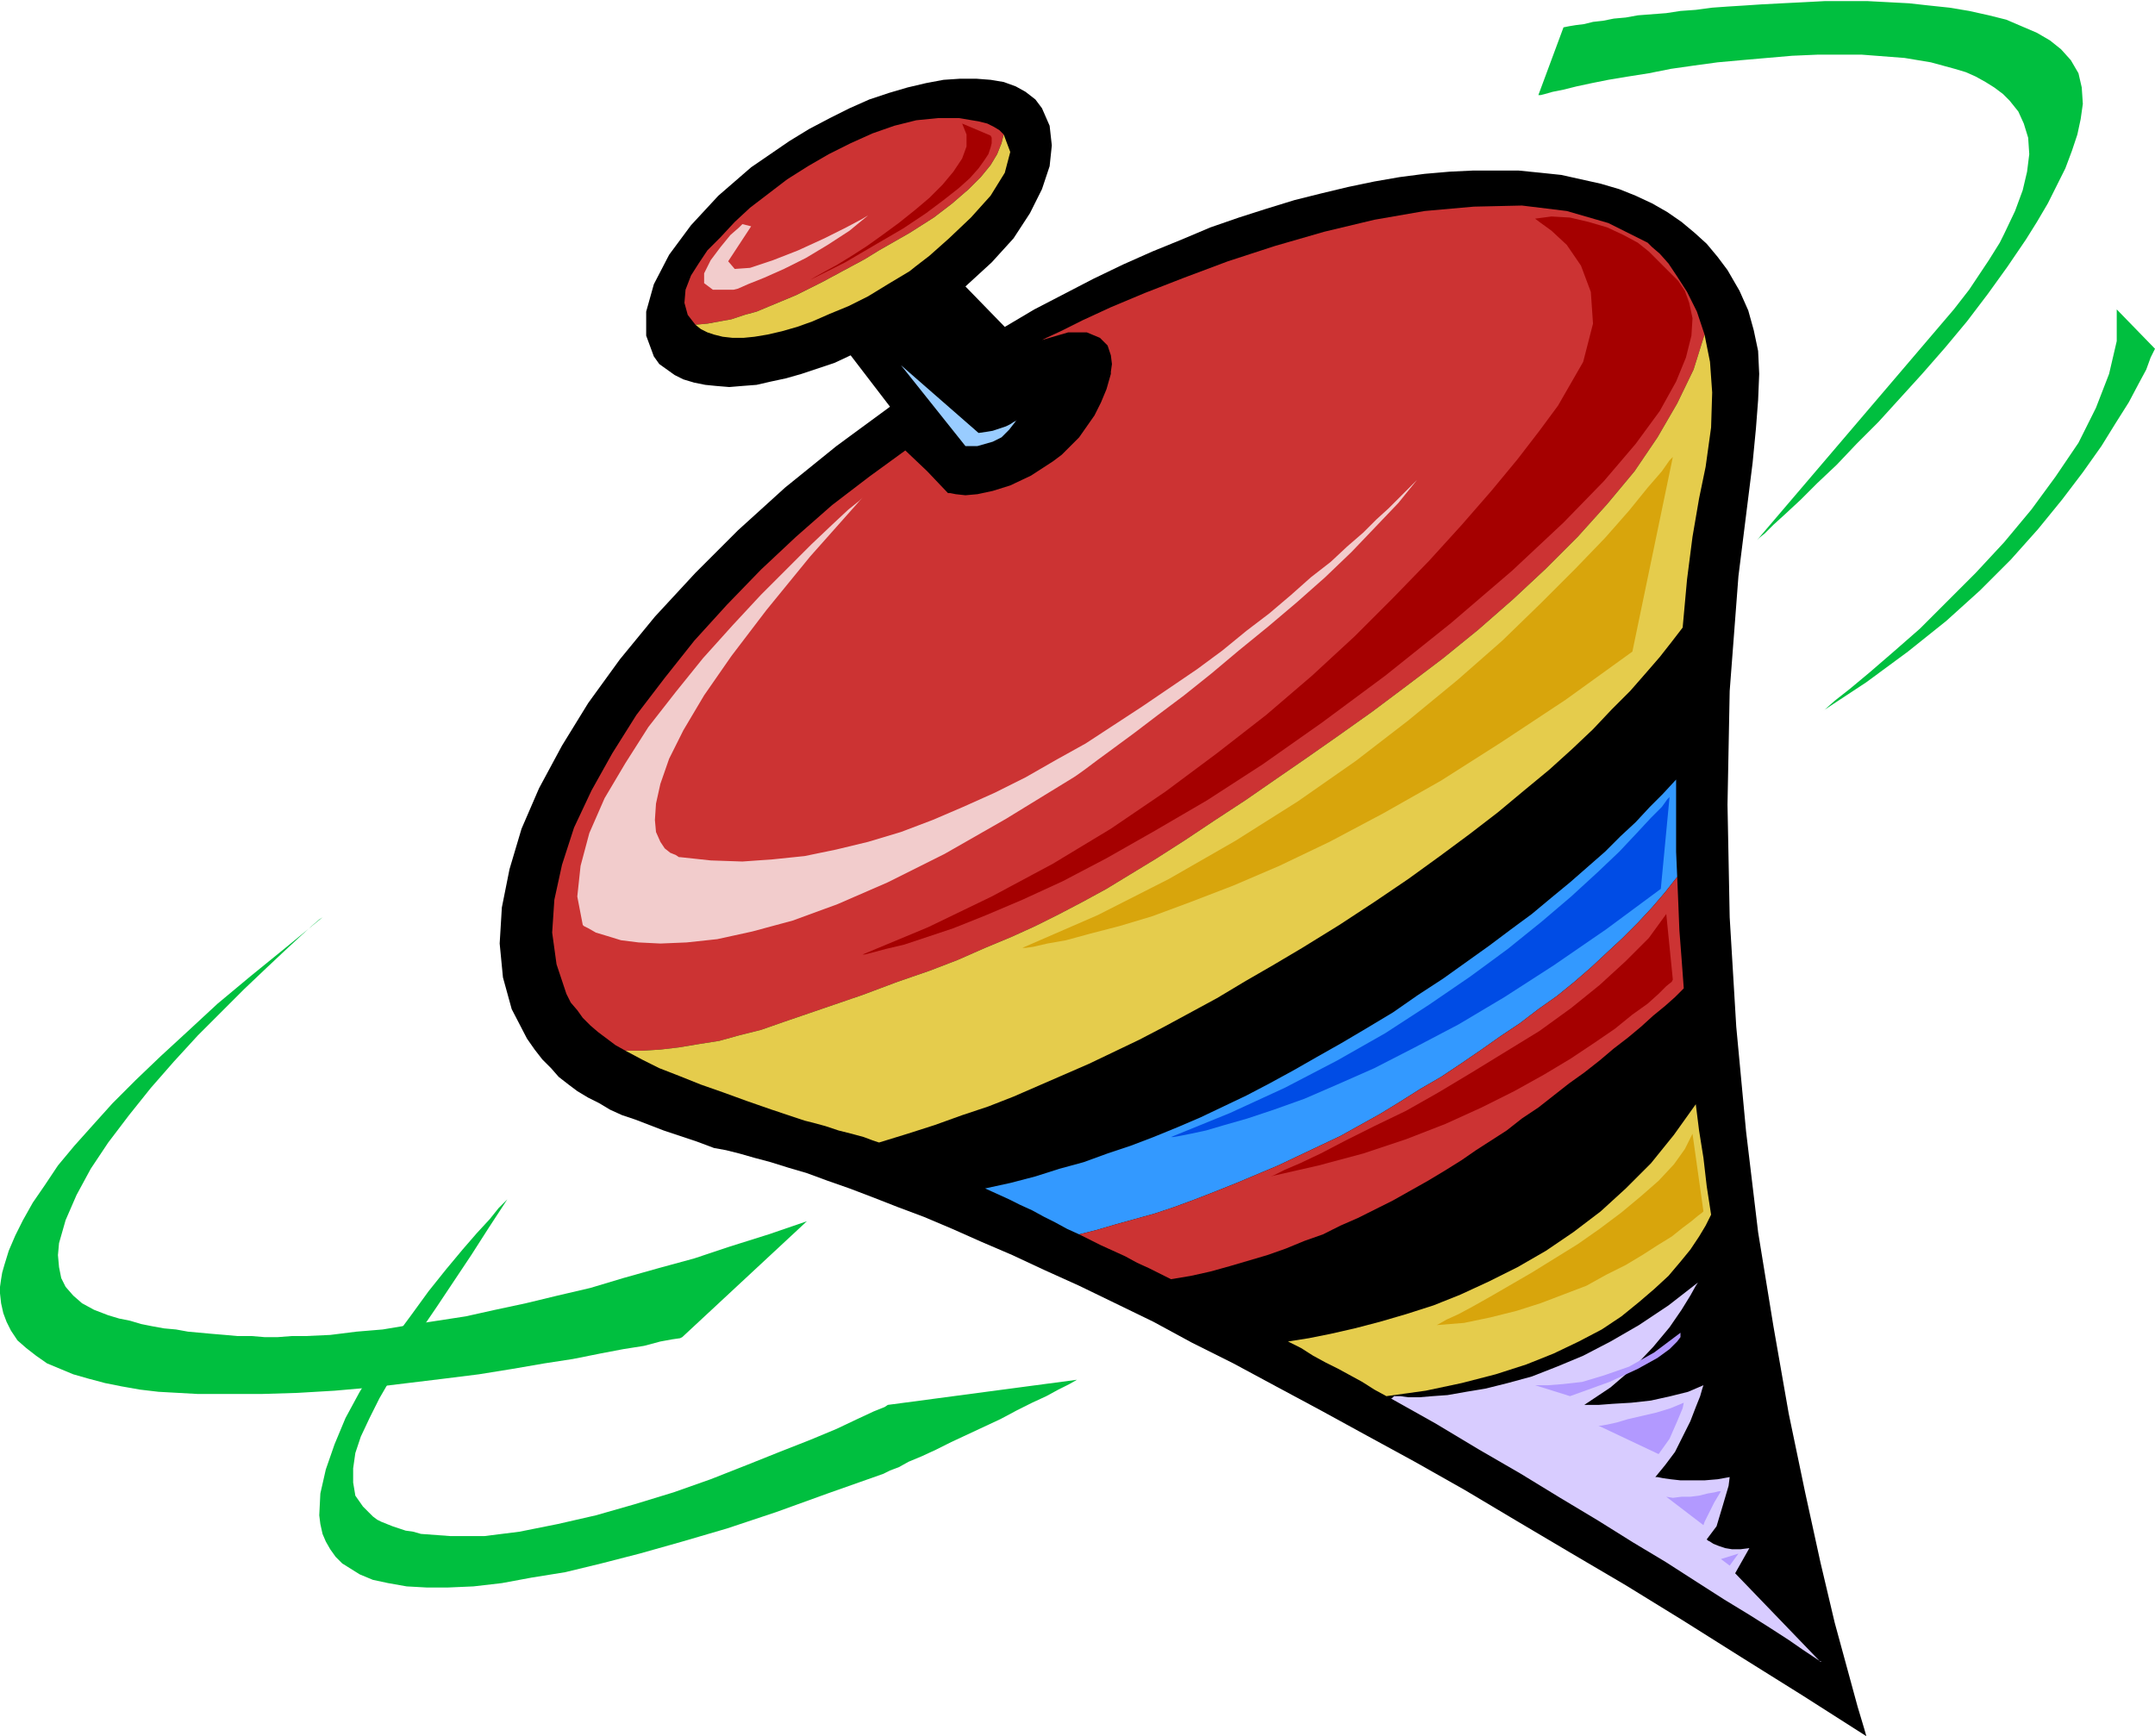
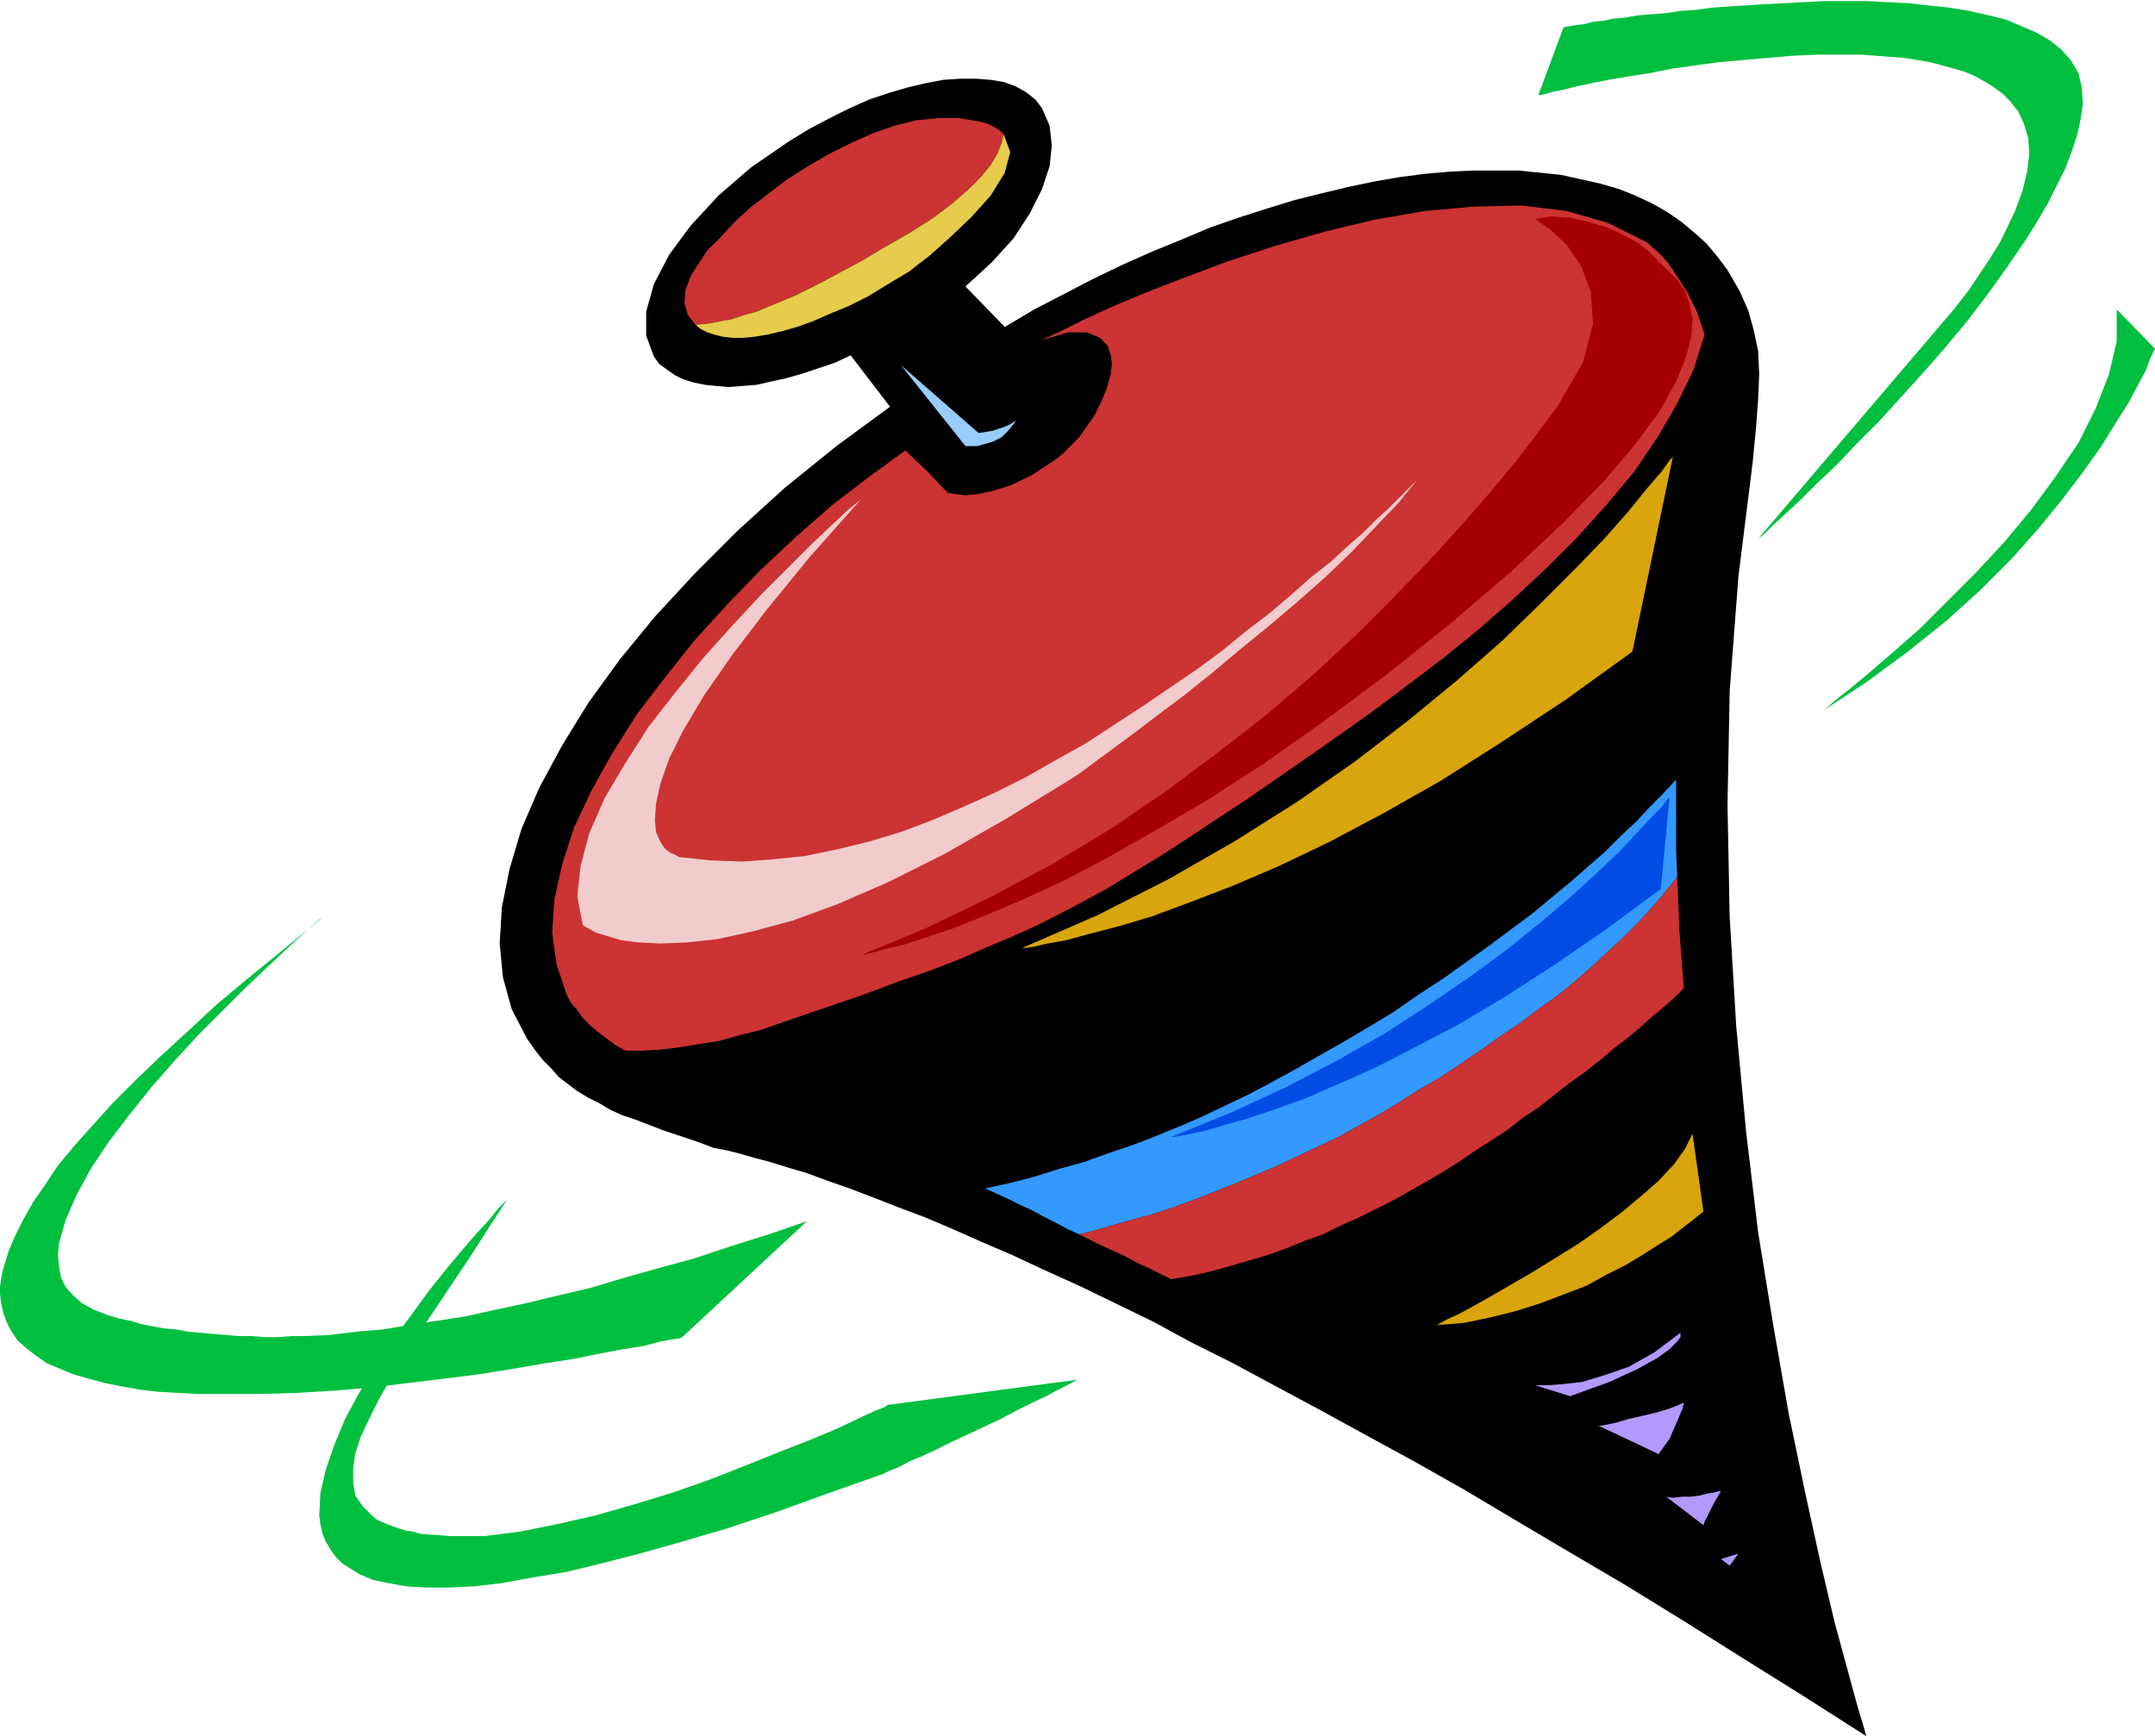
<svg xmlns="http://www.w3.org/2000/svg" fill-rule="evenodd" height="1.588in" preserveAspectRatio="none" stroke-linecap="round" viewBox="0 0 1971 1588" width="1.971in">
  <style>.pen1{stroke:none}.brush4{fill:#c33}.brush5{fill:#e5cc4c}.brush6{fill:#a50000}.brush7{fill:#f2cccc}.brush9{fill:#d8a50c}.brush13{fill:#00bf3f}</style>
  <path class="pen1" style="fill:#000" d="m1707 1588-2-7-6-20-9-33-12-44-13-55-14-64-15-72-14-80-14-86-11-92-9-96-6-100-2-103 2-104 8-105 13-104 3-31 2-26 1-24-1-21-4-19-5-18-8-18-11-19-9-12-10-12-11-10-12-10-13-9-14-8-15-7-15-6-17-5-18-4-18-4-19-2-20-2h-42l-21 1-23 2-23 3-23 4-24 5-25 6-24 6-26 8-25 8-26 9-26 11-27 11-27 12-27 13-27 14-27 14-27 16-36-37 24-22 20-22 15-23 11-22 7-21 2-19-2-18-7-16-6-8-9-7-9-5-11-4-12-2-13-1h-15l-15 1-16 3-17 4-17 5-18 6-18 8-18 9-19 10-18 11-35 24-30 26-25 27-20 27-14 27-7 25v22l7 19 5 7 7 5 7 5 8 4 10 3 10 2 10 1 12 1 12-1 13-1 13-3 14-3 14-4 15-5 15-5 15-7 36 47-49 36-47 38-43 39-39 39-37 40-32 39-29 40-24 39-21 39-16 37-11 37-7 35-2 33 3 31 8 29 14 27 7 10 7 9 8 8 7 8 9 7 8 6 10 6 10 5 10 6 11 5 12 4 13 5 13 5 15 5 15 5 16 6 11 2 12 3 14 4 15 4 16 5 17 5 19 7 20 7 21 8 23 9 24 9 26 11 27 12 28 12 30 14 31 14 33 16 35 17 35 19 38 19 39 21 41 22 42 23 44 24 46 26 47 28 49 29 51 30 52 32 54 34 56 35 58 37z" />
  <path class="pen1" style="fill:#9cf" d="m824 334 59 74h11l7-2 7-2 8-4 7-7 7-9-1 1-2 1-3 2-4 2-6 2-6 2-6 1-7 1-71-62z" />
  <path class="pen1 brush4" d="m918 123-4-4-5-3-6-3-8-2-18-3h-19l-20 2-20 5-20 7-20 9-20 10-19 11-19 12-17 13-17 13-14 13-13 14-12 12-8 12-7 11-5 13-1 12 3 11 7 9 11-1 11-2 11-2 12-4 11-3 12-5 12-5 12-5 12-6 12-6 13-7 13-7 13-7 13-8 14-8 14-8 22-14 17-13 15-13 11-11 9-11 6-10 4-10 2-8z" />
  <path class="pen1 brush5" d="m832 248 5-4 13-10 18-16 20-19 18-20 13-21 5-19-6-16-2 8-4 10-6 10-9 11-11 11-15 13-17 13-22 14-14 8-14 8-13 8-13 7-13 7-13 7-12 6-12 6-12 5-12 5-12 5-11 3-12 4-11 2-11 2-11 1 5 4 6 3 6 2 8 2 9 1h10l10-1 12-2 13-3 14-4 14-5 16-7 17-7 18-9 18-11 20-12z" />
-   <path class="pen1 brush6" d="m880 113 26 11 1 2v5l-1 4-2 6-4 6-5 7-8 9-10 9-14 11-16 12-21 14-24 14-29 17-34 17 2-1 5-3 9-5 11-6 13-8 14-9 14-10 15-11 15-12 13-11 12-12 10-12 8-12 4-11v-11l-4-10z" />
-   <path class="pen1 brush7" d="m679 205-3 3-8 7-9 11-9 12-6 12v9l8 6h19l4-1 9-4 15-6 18-8 20-10 20-12 20-13 17-14-5 3-15 8-20 10-24 11-23 9-21 7-14 1-6-7 21-32-8-2z" />
  <path class="pen1 brush4" d="m716 935 38-13 35-12 32-12 29-10 26-10 25-11 24-10 22-10 22-11 21-11 22-12 23-14 23-14 25-16 27-18 29-19 26-18 29-20 30-21 31-22 32-24 33-25 32-26 32-28 30-28 29-29 27-30 25-30 21-31 18-31 15-31 10-32-7-21-9-18-9-14-8-12-8-9-7-6-4-4-2-1-34-17-38-11-41-5-44 1-45 4-46 8-46 11-45 13-43 14-40 15-36 14-31 13-26 12-20 10-13 6-4 2 24-7h17l12 5 7 7 3 9 1 8-1 7v2l-4 14-5 12-6 12-7 10-7 10-8 8-8 8-8 6-20 13-19 9-16 5-14 3-11 1-9-1-5-1h-2l-19-20-20-19-33 24-34 26-33 29-32 30-31 32-30 33-27 34-26 34-22 35-19 34-16 34-11 34-7 32-2 30 4 29 9 27 4 8 6 7 5 7 7 7 7 6 8 6 8 6 9 5h16l16-1 17-2 18-3 19-3 18-5 20-5 20-7z" />
  <path class="pen1" style="fill:#39f" d="m1280 1008 19-12 19-11 18-12 19-13 17-12 18-12 17-13 17-12 16-13 15-13 15-14 14-13 14-14 13-14 12-14 11-14-1-23v-66l-12 13-12 12-13 14-14 13-14 14-16 14-16 14-17 14-18 15-19 14-20 15-21 15-21 15-23 15-23 16-25 15-22 13-23 13-21 12-22 12-21 11-21 10-21 10-21 9-22 9-21 8-21 7-22 8-22 6-22 7-23 6-23 5 11 5 11 5 10 5 11 5 11 6 10 5 11 6 11 5 16-4 17-5 18-5 18-5 18-6 19-7 18-7 20-8 19-8 19-8 19-9 19-9 19-9 18-10 18-10 18-11z" />
  <path class="pen1 brush4" d="m1280 1008-18 11-18 10-18 10-19 9-19 9-19 9-19 8-19 8-20 8-18 7-19 7-18 6-18 5-18 5-17 5-16 4 10 5 10 5 11 5 11 5 11 6 11 5 10 5 10 5 18-3 18-4 18-5 17-5 17-5 17-6 17-7 17-6 16-8 16-7 16-8 16-8 16-9 16-9 15-9 16-10 13-9 14-9 14-9 14-11 15-10 14-11 14-11 14-10 14-11 13-11 13-10 12-10 11-10 11-9 9-8 8-8-2-27-2-26-1-25-1-24-11 14-12 14-13 14-14 14-14 13-15 14-15 13-16 13-17 12-17 13-18 12-17 12-19 13-18 12-19 11-19 12z" />
-   <path class="pen1 brush5" d="m804 1045 26-8 25-8 25-9 24-8 23-9 23-10 23-10 23-10 23-11 23-11 23-12 24-13 24-13 25-15 26-15 27-16 34-21 32-21 31-21 29-21 27-20 26-20 24-20 23-19 21-19 19-18 17-18 17-17 14-16 13-15 11-14 10-13 4-44 5-39 6-35 6-29 5-36 1-32-2-28-5-25-10 32-15 31-18 31-21 31-25 30-27 30-29 29-30 28-32 28-32 26-33 25-32 24-31 22-30 21-29 20-26 18-29 19-27 18-25 16-23 14-23 14-22 12-21 11-22 11-22 10-24 10-25 11-26 10-29 10-32 12-35 12-38 13-20 7-20 5-18 5-19 3-18 3-17 2-16 1h-16l15 8 16 8 18 7 20 8 20 7 22 8 23 8 24 8 6 2 8 2 11 3 12 4 12 3 11 3 8 3 6 2zm761 66-4-26-3-26-4-25-3-24-20 28-21 26-23 23-23 21-25 19-25 17-26 15-26 13-26 12-25 10-25 8-24 7-23 6-22 5-20 4-19 3 12 6 11 7 11 6 12 6 11 6 11 6 11 7 11 6 36-5 33-7 31-8 28-9 25-10 23-11 21-11 18-12 16-13 14-12 13-12 11-13 9-11 8-12 6-10 5-10z" />
  <path class="pen1 brush6" d="m1404 200 4 3 11 8 14 13 13 19 9 24 2 29-9 35-23 40-17 23-20 26-24 29-27 31-30 33-33 34-35 35-39 36-42 36-45 35-47 35-50 34-53 32-56 30-58 28-60 25h2l8-2 11-3 17-4 21-7 24-8 30-12 33-14 37-17 40-21 44-25 48-28 51-33 54-38 58-43 60-48 56-48 47-44 37-38 29-34 22-30 15-27 9-22 5-20 1-16-3-14-4-11-6-9-7-7-6-6-5-5-3-3-6-6-10-8-13-7-15-7-17-5-17-4-17-1-15 2z" />
  <path class="pen1 brush7" d="m789 455-3 3-10 8-15 14-19 18-22 22-24 24-26 28-27 30-25 31-25 32-21 33-19 32-14 32-8 30-3 28 5 26 1 1 4 2 7 4 10 3 13 4 16 2 20 1 24-1 28-3 32-7 37-10 41-15 46-20 52-26 56-32 62-38 3-2 7-5 12-9 15-11 19-14 21-16 24-18 25-20 25-21 27-22 26-22 26-23 24-23 22-23 21-22 17-21-1 1-3 3-6 6-7 7-9 9-11 10-12 12-15 13-15 14-18 14-18 16-20 17-21 16-22 18-23 17-25 17-25 17-26 17-26 17-27 15-28 16-28 14-29 13-28 12-29 11-30 9-29 7-29 6-29 3-28 2-29-1-28-3h-1l-3-2-5-2-5-4-4-6-4-9-1-11 1-15 4-18 8-23 13-26 19-32 25-36 32-42 40-49 48-54z" />
  <path class="pen1 brush9" d="m1530 418-3 3-7 10-13 15-17 21-22 25-27 28-32 32-35 34-41 36-45 37-48 37-53 37-57 36-61 35-65 33-69 30h3l7-1 13-3 17-3 22-6 27-7 30-9 35-13 39-15 42-18 46-22 49-26 53-30 55-35 59-39 61-44 37-178z" />
  <path class="pen1" style="fill:#004ce5" d="m1527 729-2 2-5 7-10 10-13 14-16 17-20 19-24 22-27 23-31 25-34 25-38 26-40 26-44 25-48 25-50 23-54 22h2l6-1 10-2 14-3 17-5 21-6 24-8 28-10 30-13 34-15 37-19 40-21 42-25 45-29 48-33 50-37 8-84z" />
-   <path class="pen1 brush6" d="m1524 836 6 60-1 2-5 4-7 7-10 9-14 10-16 13-19 13-21 14-25 15-27 15-30 15-33 15-36 14-39 13-41 11-44 10 3-1 10-5 14-6 19-9 23-12 26-13 29-14 30-17 30-18 31-19 31-19 29-21 26-21 24-22 21-21 16-22z" />
  <path class="pen1 brush9" d="m1548 1037 10 71-1 1-4 3-6 5-8 6-10 8-13 8-14 9-15 9-18 9-18 10-21 8-21 8-22 7-24 6-24 5-25 2 2-1 7-4 11-5 13-7 16-9 19-11 19-11 21-13 21-13 20-14 20-15 18-15 16-14 14-15 10-14 7-14z" />
-   <path class="pen1" style="fill:#d8ccff" d="m1665 1520-78-81 13-23-8 1h-8l-6-1-6-2-5-2-3-2-2-1-1-1 9-12 6-20 5-17 1-8-11 2-12 1h-22l-9-1-7-1-5-1h-2l9-11 9-12 7-14 7-14 5-13 4-10 2-7 1-3-14 6-16 4-18 4-18 2-17 1-13 1h-13l24-16 21-18 18-19 15-18 11-16 8-13 5-9 2-3-27 21-27 18-26 15-25 13-24 10-23 9-22 6-20 5-18 3-17 3-14 1-12 1h-10l-7-1h-6l-1 1-1 1h-1l41 23 40 24 38 22 36 22 35 21 32 20 30 18 28 18 25 16 23 14 19 12 17 11 13 9 9 6 6 4 2 1h-1z" />
  <path class="pen1" d="M1404 1267h12l13-1 18-2 20-6 23-8 23-13 24-18v4l-3 4-7 7-11 8-18 10-26 12-36 13-32-10zm58 37h2l6-1 9-2 10-3 13-3 13-3 13-4 12-5-1 5-5 12-7 16-10 14-55-26zm62 65 34 26 1-3 4-8 5-10 6-10h-2l-4 1-6 1-8 2-8 1h-8l-8 1-6-1zm50 57 8 6 8-11-16 5z" style="fill:#b299ff" />
  <path class="pen1 brush13" d="M1407 87h2l4-1 7-2 10-2 12-3 14-3 15-3 18-3 19-3 20-4 21-3 22-3 22-2 23-2 23-2 23-1h41l13 1 13 1 13 1 12 2 12 2 11 3 11 3 10 3 9 4 9 5 8 5 8 6 6 6 8 10 5 11 4 13 1 15-2 16-4 17-7 19-10 21-4 8-5 8-5 8-6 9-6 9-6 9-7 9-7 9-180 211 2-2 5-4 8-8 11-10 14-13 15-15 18-17 18-19 20-20 20-22 20-22 21-24 20-24 19-25 18-25 17-25 10-16 10-17 8-16 8-16 6-16 5-15 3-14 2-14-1-15-3-13-7-12-9-10-10-8-12-7-14-6-14-6-16-4-18-4-18-3-19-2-18-2-19-1-19-1h-39l-19 1-20 1-19 1-15 1-16 1-14 1-15 2-14 1-13 2-13 1-13 1-11 2-11 1-10 2-9 1-8 2-8 1-6 1-5 1-23 62zm529 196 35 36-1 2-3 6-4 11-7 13-9 17-12 19-13 21-17 24-19 25-22 27-25 28-28 28-31 28-35 28-38 28-41 27 3-2 9-8 14-11 18-15 22-19 24-21 25-25 26-26 26-28 25-30 22-30 21-31 16-32 12-31 7-30v-29zM280 1222l22-1 24-3 24-2 24-4 26-4 26-4 27-6 28-6 29-7 30-7 30-9 32-9 33-9 33-11 35-11 35-12-114 106-2 1-7 1-11 2-15 4-19 3-21 4-25 5-26 4-29 5-31 5-32 4-33 4-33 4-34 3-34 2-33 1h-58l-18-1-18-1-17-2-17-3-15-3-15-4-14-4-12-5-12-5-10-7-9-7-8-7-6-9-4-8-3-8-2-9-1-9v-6l1-7 1-6 2-7 4-13 6-14 7-14 9-16 11-16 12-18 15-18 17-19 18-20 21-21 23-22 25-23 27-25 30-25 32-26 34-28-3 2-7 6-11 10-14 13-17 16-20 19-20 20-22 22-22 24-21 24-20 25-19 25-16 24-13 24-10 23-6 21-1 11 1 11 2 10 4 8 7 8 8 7 11 6 13 5 10 3 10 2 10 3 10 2 11 2 11 1 11 2 11 1 11 1 12 1 11 1h13l12 1h12l13-1h13z" />
  <path class="pen1 brush13" d="m341 1387-9-9-7-10-2-12v-13l2-14 5-15 8-17 9-18 11-19 13-21 13-21 15-22 16-24 16-24 16-25 17-26-2 2-6 6-8 10-12 13-13 15-15 18-16 20-16 22-17 23-15 23-15 24-13 24-10 24-8 23-5 22-1 20 1 8 2 9 3 7 4 7 5 7 6 6 8 5 8 5 12 5 14 3 17 3 18 1h20l23-1 26-3 27-5 31-5 33-8 35-9 39-11 41-12 45-15 47-17 51-18 2-1 4-2 8-3 9-5 12-5 13-6 14-7 15-7 15-7 15-7 15-8 14-7 13-6 11-6 10-5 7-4-173 23-3 2-10 4-15 7-19 9-24 10-28 11-30 12-33 13-34 12-36 11-35 10-35 8-35 7-32 4h-31l-27-2-7-2-7-1-6-2-6-2-5-2-5-2-4-2-4-3z" />
</svg>